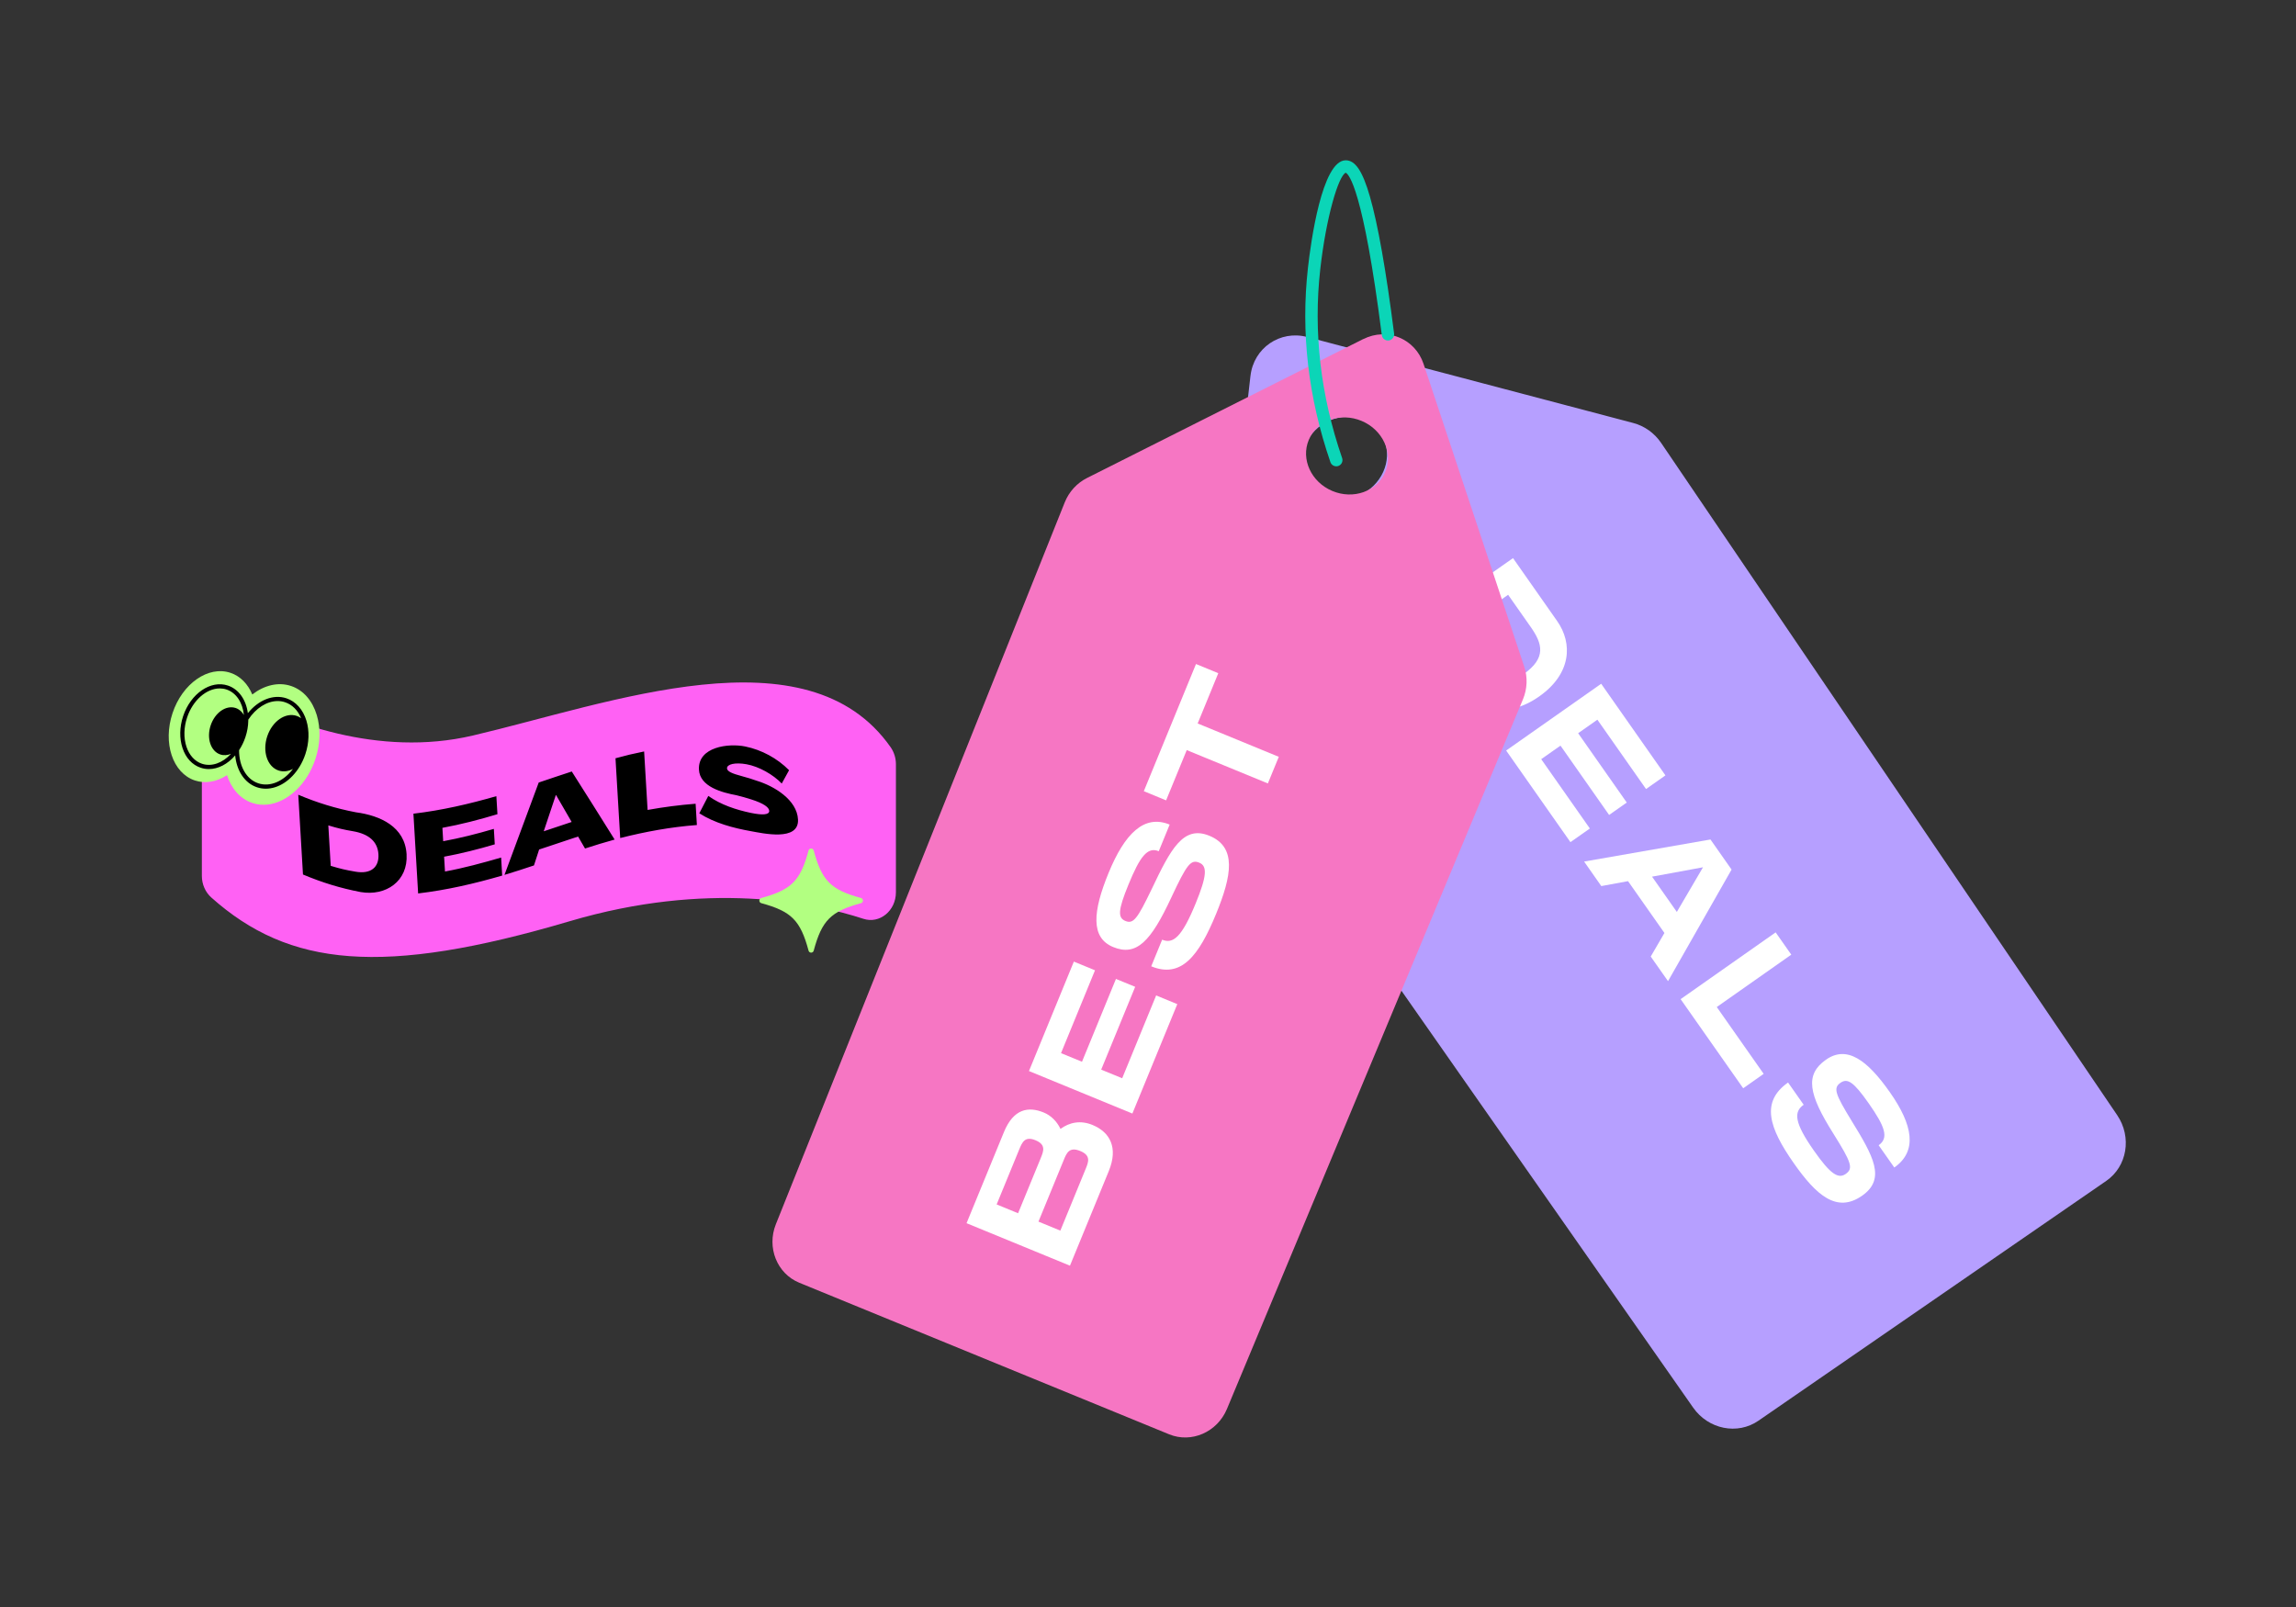
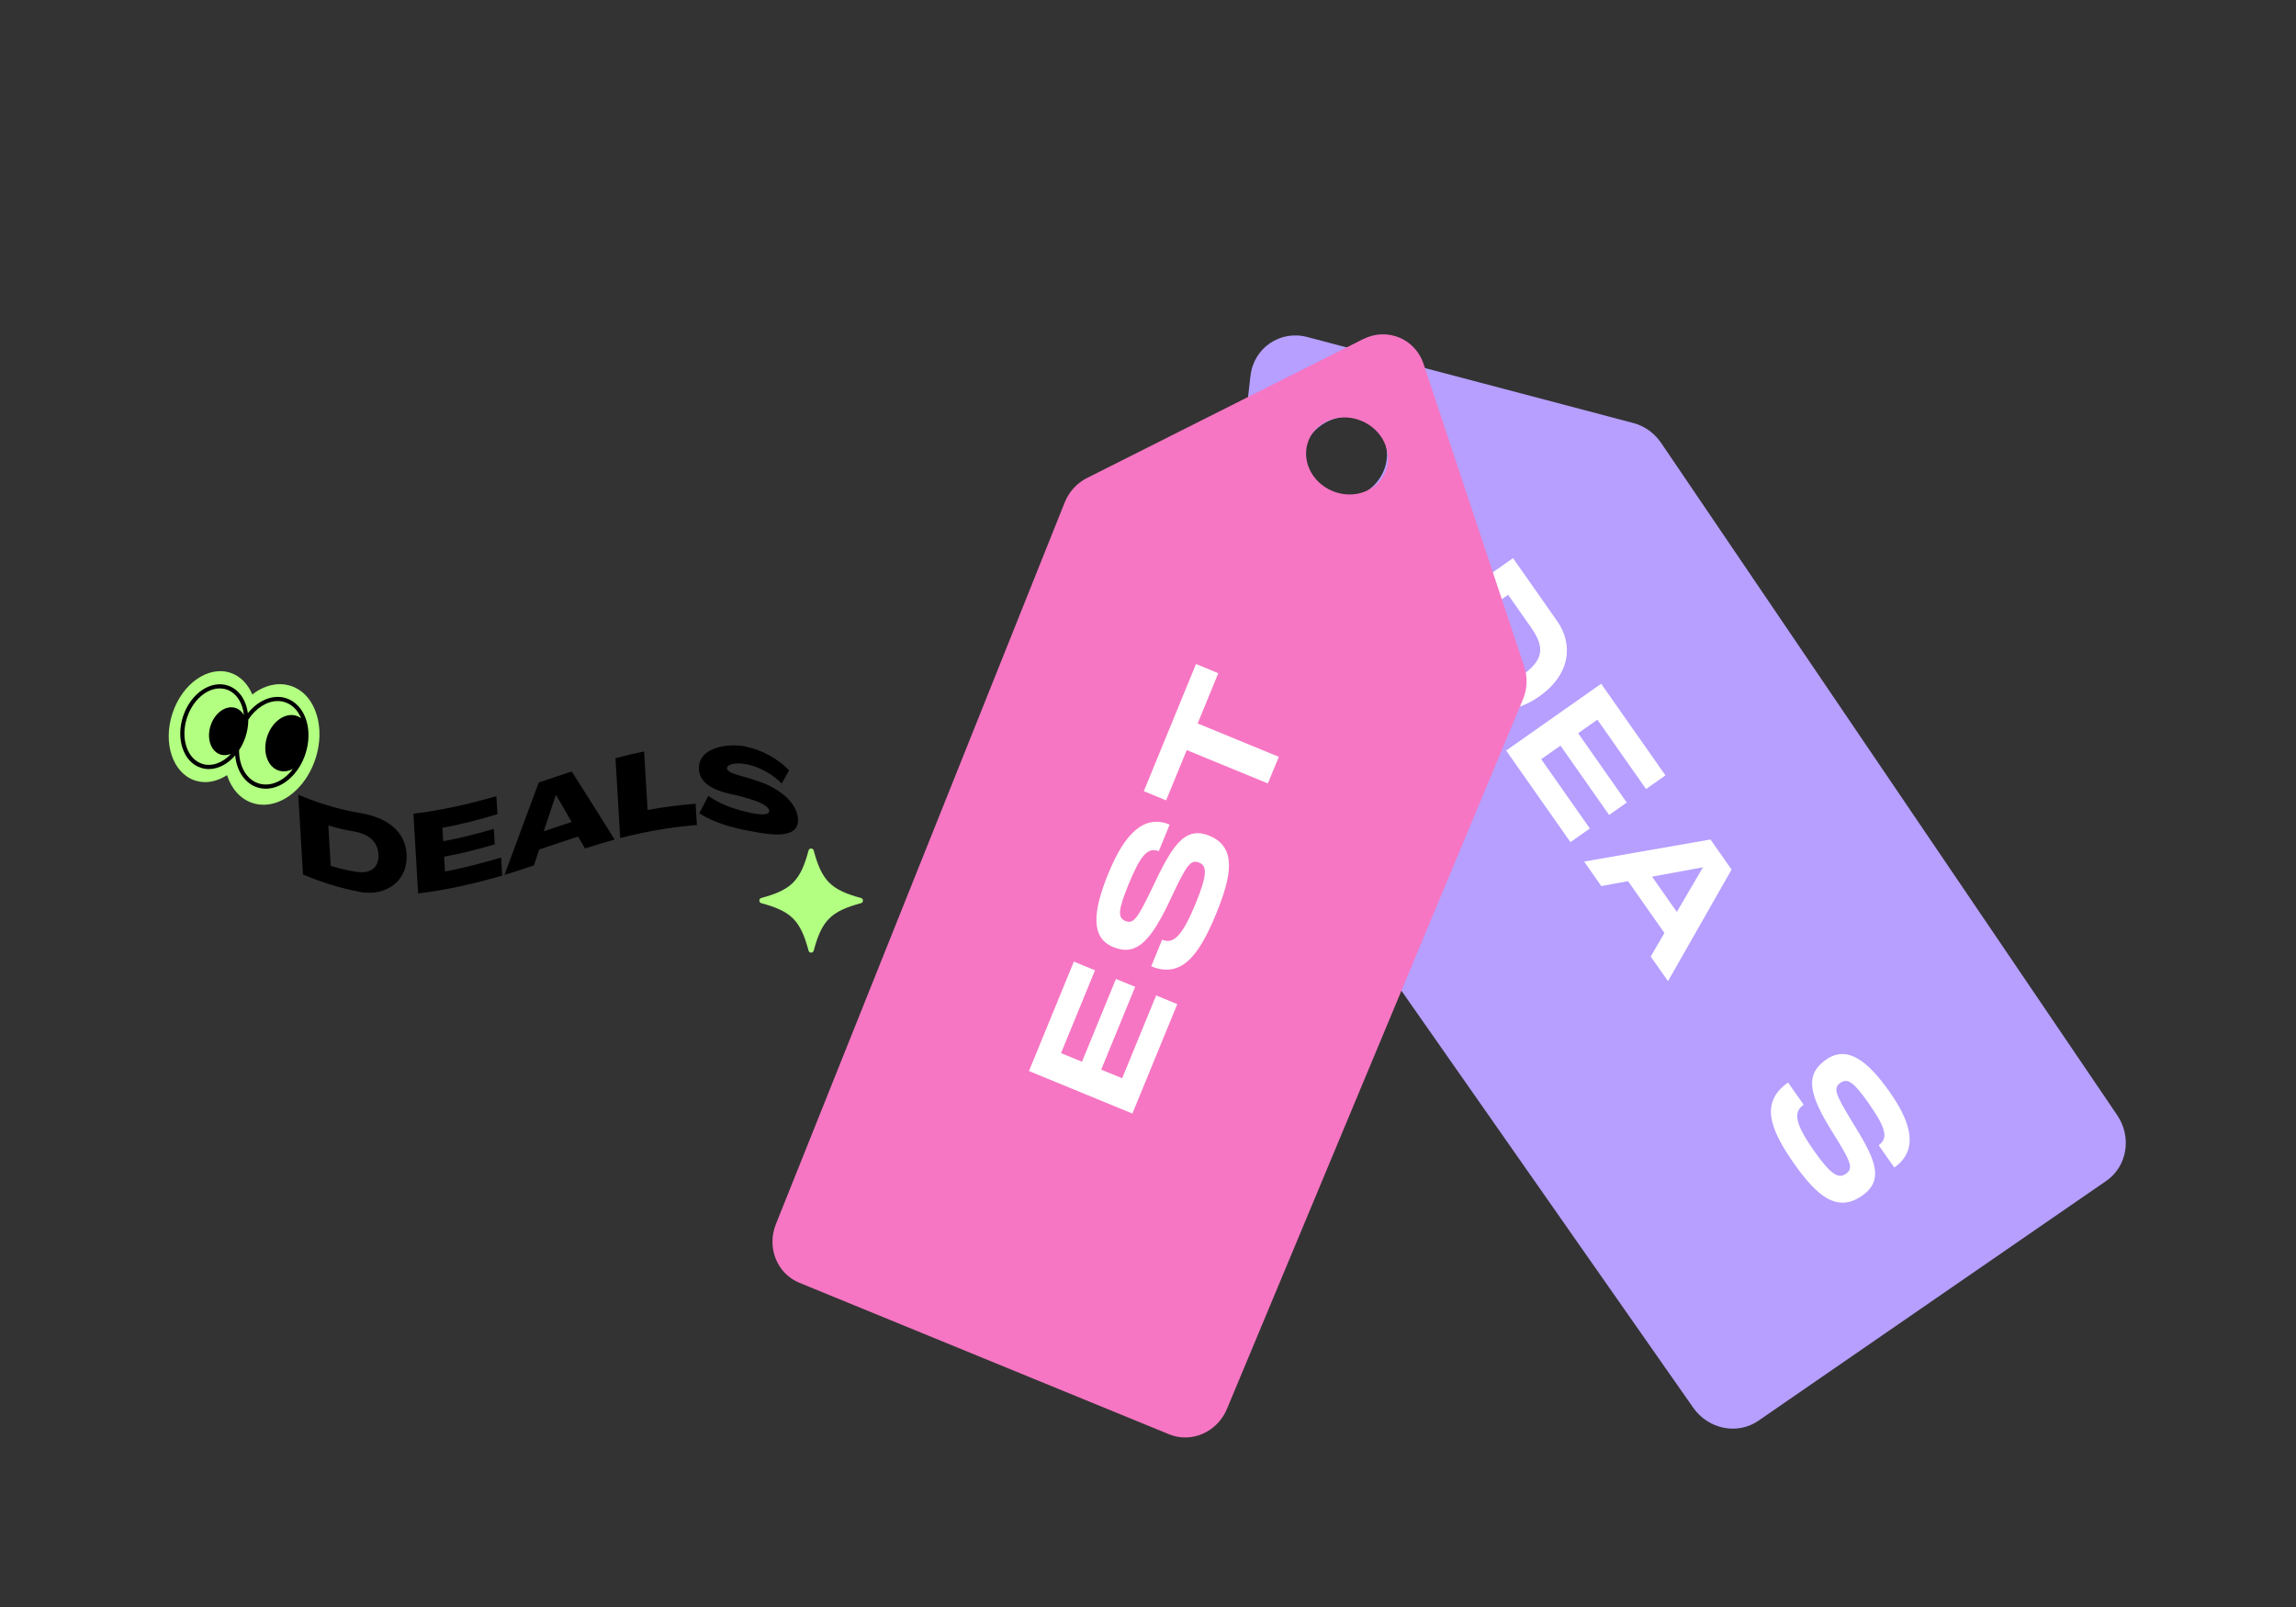
<svg xmlns="http://www.w3.org/2000/svg" version="1.0" preserveAspectRatio="xMidYMid meet" height="350" viewBox="0 0 375 262.5" zoomAndPan="magnify" width="500">
  <rect x="0" y="0" width="375" height="262.5" fill="#333333" stroke="none" />
  <defs>
    <clipPath id="1de3d0869f">
-       <path clip-rule="nonzero" d="M 213 26.199 L 228 26.199 L 228 77 L 213 77 Z M 213 26.199" />
-     </clipPath>
+       </clipPath>
    <clipPath id="c5c016b2ce">
      <path clip-rule="nonzero" d="M 32 111 L 146.328 111 L 146.328 157 L 32 157 Z M 32 111" />
    </clipPath>
  </defs>
  <path fill-rule="nonzero" fill-opacity="1" d="M 204.234 61.406 L 198.203 114.488 C 197.984 116.422 198.492 118.391 199.629 120.008 L 276.543 229.938 C 279.023 233.477 283.777 234.434 287.195 232.074 C 306.129 219.02 325.066 205.961 344.004 192.902 C 347.43 190.539 348.227 185.742 345.797 182.16 C 320.969 145.559 296.141 108.961 271.316 72.359 C 270.219 70.738 268.582 69.57 266.727 69.086 L 213.512 55.051 C 209.074 53.875 204.754 56.836 204.238 61.402 Z M 225.496 70.809 C 227.523 73.809 226.504 78.035 223.23 80.25 C 219.953 82.461 215.66 81.82 213.637 78.82 C 211.613 75.82 212.629 71.594 215.906 69.383 C 219.18 67.168 223.473 67.809 225.496 70.809 Z M 225.496 70.809" fill="#b69fff" />
  <path fill-rule="nonzero" fill-opacity="1" d="M 251.387 113.766 C 246.113 117.473 241.371 116.004 238.805 112.344 L 231.598 102.074 L 247.117 91.168 L 254.32 101.438 C 256.891 105.098 256.664 110.059 251.387 113.766 Z M 248.832 110.125 C 252.598 107.473 251.938 105.164 250.008 102.414 L 246.316 97.156 L 237.492 103.359 L 241.18 108.617 C 243.109 111.363 245.055 112.773 248.828 110.125 Z M 248.832 110.125" fill="#ffffff" />
  <path fill-rule="nonzero" fill-opacity="1" d="M 260.898 117.559 L 257.754 119.77 L 265.695 131.094 L 262.812 133.121 L 254.871 121.797 L 251.723 124.008 L 259.668 135.332 L 256.496 137.562 L 245.996 122.598 L 261.516 111.691 L 272.012 126.656 L 268.844 128.887 L 260.898 117.562 Z M 260.898 117.559" fill="#ffffff" />
  <path fill-rule="nonzero" fill-opacity="1" d="M 271.852 152.406 L 265.902 143.934 L 261.535 144.738 L 258.73 140.734 L 279.367 137.129 L 282.812 142.043 L 272.434 160.27 L 269.609 156.25 L 271.844 152.406 Z M 273.871 148.965 L 278.148 141.668 L 269.824 143.199 L 273.871 148.961 Z M 273.871 148.965" fill="#ffffff" />
-   <path fill-rule="nonzero" fill-opacity="1" d="M 288.059 175.41 L 284.711 177.766 L 274.492 163.207 L 290.012 152.301 L 292.566 155.941 L 280.395 164.496 L 288.059 175.418 Z M 288.059 175.41" fill="#ffffff" />
  <path fill-rule="nonzero" fill-opacity="1" d="M 294.582 180.465 C 292.941 181.621 293.039 183.363 296.273 187.969 C 298.957 191.793 300.23 192.613 301.453 191.762 C 302.738 190.859 302.395 189.895 299.414 185.133 C 295.395 178.746 294.746 175.555 298.223 173.105 C 301.637 170.707 304.953 173.121 308.672 178.418 C 312.414 183.754 313.223 188.02 309.391 190.711 L 306.836 187.074 C 308.543 185.875 307.871 184.023 305.219 180.238 C 302.707 176.66 301.734 176.074 300.582 176.887 C 299.383 177.727 299.758 178.73 302.391 183.043 C 305.973 188.859 308.066 192.551 304.145 195.309 C 299.996 198.223 296.645 195.238 292.973 190 C 288.902 184.195 287.562 179.973 292.039 176.828 L 294.594 180.465 Z M 294.582 180.465" fill="#ffffff" />
  <path fill-rule="nonzero" fill-opacity="1" d="M 222.672 55.375 L 177.535 78.082 C 175.891 78.906 174.598 80.328 173.898 82.066 L 126.719 199.977 C 125.199 203.773 126.906 208.039 130.539 209.531 C 150.68 217.785 170.816 226.039 190.957 234.293 C 194.602 235.781 198.812 233.934 200.391 230.156 C 216.504 191.52 232.621 152.883 248.738 114.242 C 249.449 112.535 249.531 110.633 248.953 108.906 L 232.508 59.449 C 231.141 55.32 226.559 53.43 222.676 55.383 Z M 226.242 77.105 C 224.914 80.266 221.043 81.648 217.598 80.195 C 214.152 78.742 212.434 75.008 213.762 71.852 C 215.086 68.691 218.961 67.309 222.402 68.762 C 225.848 70.215 227.566 73.949 226.242 77.105 Z M 226.242 77.105" fill="#f676c3" />
-   <path fill-rule="nonzero" fill-opacity="1" d="M 178.434 183.758 C 181.281 184.93 182.672 187.445 181.098 191.289 L 174.754 206.746 L 157.863 199.805 L 163.969 184.926 C 165.543 181.086 167.984 180.703 170.473 181.727 C 171.656 182.211 172.617 183.172 173.207 184.402 C 174.695 183.32 176.484 182.957 178.438 183.758 Z M 166.281 198.18 L 169.961 189.223 L 169.969 189.199 C 170.445 188.039 170.879 186.977 169.117 186.254 C 167.383 185.539 166.945 186.602 166.457 187.785 L 162.781 196.742 Z M 176.43 188.012 C 174.645 187.277 174.207 188.34 173.734 189.5 L 169.609 199.547 L 173.184 201.02 L 177.305 190.969 C 177.785 189.809 178.219 188.746 176.43 188.012 Z M 176.43 188.012" fill="#ffffff" />
  <path fill-rule="nonzero" fill-opacity="1" d="M 173.293 172.027 L 176.719 173.434 L 182.266 159.906 L 185.406 161.195 L 179.855 174.723 L 183.285 176.129 L 188.832 162.602 L 192.285 164.023 L 184.949 181.895 L 168.059 174.953 L 175.391 157.074 L 178.844 158.496 L 173.297 172.023 Z M 173.293 172.027" fill="#ffffff" />
  <path fill-rule="nonzero" fill-opacity="1" d="M 189.809 153.496 C 191.594 154.23 193.008 153.121 195.27 147.609 C 197.145 143.043 197.199 141.461 195.875 140.918 C 194.473 140.34 193.836 141.207 191.32 146.578 C 187.961 153.809 185.605 156.258 181.816 154.699 C 178.098 153.172 178.473 148.895 181.07 142.566 C 183.688 136.191 186.863 132.977 191.039 134.695 L 189.258 139.043 C 187.398 138.277 186.176 139.953 184.32 144.469 C 182.566 148.742 182.562 149.926 183.816 150.441 C 185.121 150.977 185.777 150.062 188.09 145.258 C 191.188 138.738 193.242 134.758 197.516 136.516 C 202.027 138.367 201.188 143.023 198.625 149.273 C 195.781 156.207 192.902 159.852 188.027 157.844 Z M 189.809 153.496" fill="#ffffff" />
  <path fill-rule="nonzero" fill-opacity="1" d="M 198.98 109.965 L 195.613 118.176 L 208.863 123.625 L 207.078 127.973 L 193.828 122.527 L 190.457 130.738 L 186.816 129.238 L 195.34 108.465 Z M 198.98 109.965" fill="#ffffff" />
  <g clip-path="url(#1de3d0869f)">
    <path fill-rule="nonzero" fill-opacity="1" d="M 218.246 76.168 C 217.828 76.168 217.434 75.906 217.293 75.488 C 213.668 64.965 212.434 54.285 213.625 43.738 C 214.086 39.621 215.906 26.188 219.793 26.184 C 221.363 26.184 222.543 27.949 223.738 32.086 C 225.047 36.617 226.379 44.152 227.695 54.484 C 227.766 55.035 227.371 55.547 226.82 55.617 C 226.266 55.688 225.758 55.293 225.688 54.738 C 222.652 30.918 220.312 28.457 219.793 28.215 C 218.605 28.719 216.59 35.492 215.637 43.965 C 214.48 54.215 215.684 64.594 219.207 74.828 C 219.387 75.355 219.109 75.934 218.578 76.117 C 218.469 76.152 218.359 76.172 218.246 76.172 Z M 218.246 76.168" fill="#0bd5b7" />
  </g>
  <g clip-path="url(#c5c016b2ce)">
-     <path fill-rule="nonzero" fill-opacity="1" d="M 146.328 124.824 L 146.328 145.75 C 146.328 148.773 143.668 150.953 141.02 150.086 C 132.789 147.402 115.531 143.836 93.07 150.473 C 62.445 159.527 47.227 157.938 34.508 146.602 C 33.539 145.734 32.969 144.445 32.969 143.078 L 32.969 117.73 C 32.969 114.402 36.148 112.207 38.891 113.652 C 46.816 117.84 61.684 123.797 77.242 120.145 C 99.641 114.891 131.879 102.637 145.473 122.066 C 146.023 122.859 146.328 123.828 146.328 124.824 Z M 146.328 124.824" fill="#ff61f4" />
-   </g>
+     </g>
  <path fill-rule="nonzero" fill-opacity="1" d="M 51.734 116.789 C 52.375 118.902 52.348 121.457 51.508 123.996 C 51.176 124.992 50.742 125.914 50.234 126.746 C 48.043 130.32 44.406 132.23 41.207 131.16 C 39.223 130.496 37.789 128.809 37.078 126.621 C 35.422 127.691 33.551 128.062 31.82 127.484 C 28.199 126.273 26.566 121.355 28.176 116.5 C 29.781 111.645 34.027 108.691 37.648 109.906 C 39.273 110.449 40.492 111.742 41.203 113.438 C 43.152 111.938 45.441 111.352 47.543 112.055 C 49.586 112.738 51.047 114.508 51.734 116.789 Z M 140.621 146.684 C 135.703 145.348 134.23 143.871 132.902 138.926 C 132.785 138.496 132.176 138.496 132.059 138.926 C 130.73 143.871 129.262 145.348 124.344 146.684 C 123.914 146.801 123.914 147.414 124.344 147.531 C 129.262 148.867 130.73 150.344 132.059 155.285 C 132.176 155.719 132.785 155.719 132.902 155.285 C 134.23 150.344 135.703 148.867 140.621 147.531 C 141.051 147.414 141.051 146.801 140.621 146.684 Z M 140.621 146.684" fill="#b2ff81" />
  <path fill-rule="nonzero" fill-opacity="1" d="M 49.879 123.176 C 50.492 121.328 50.551 119.395 50.051 117.73 C 49.5 115.91 48.309 114.574 46.785 114.066 C 44.613 113.34 42.18 114.379 40.48 116.496 C 40.191 114.285 38.984 112.574 37.223 111.984 C 34.418 111.043 31.133 113.289 29.906 116.992 C 29.32 118.766 29.285 120.613 29.809 122.191 C 30.344 123.805 31.395 124.945 32.773 125.406 C 33.207 125.551 33.656 125.625 34.109 125.625 C 35.625 125.625 37.184 124.828 38.41 123.395 C 38.652 125.875 39.941 127.918 41.969 128.598 C 42.438 128.758 42.926 128.832 43.414 128.832 C 45.441 128.832 47.527 127.516 48.922 125.242 C 49.316 124.602 49.637 123.906 49.879 123.176 Z M 32.988 124.758 C 31.82 124.367 30.918 123.379 30.453 121.977 C 29.977 120.535 30.012 118.844 30.555 117.207 C 31.496 114.363 33.734 112.453 35.891 112.453 C 36.27 112.453 36.645 112.512 37.008 112.633 C 38.57 113.156 39.625 114.742 39.836 116.793 C 39.52 116.254 39.066 115.844 38.492 115.652 C 36.93 115.129 35.098 116.402 34.406 118.496 C 33.711 120.59 34.414 122.715 35.977 123.238 C 36.551 123.43 37.16 123.375 37.734 123.133 C 36.344 124.648 34.551 125.281 32.988 124.758 Z M 42.184 127.949 C 40.207 127.289 39.039 125.105 39.047 122.543 C 39.477 121.891 39.828 121.172 40.086 120.398 C 40.379 119.523 40.535 118.629 40.551 117.746 C 40.555 117.684 40.551 117.621 40.551 117.555 C 41.781 115.676 43.59 114.516 45.348 114.516 C 45.762 114.516 46.172 114.578 46.57 114.715 C 47.727 115.102 48.641 116.016 49.18 117.316 C 48.957 117.156 48.715 117.027 48.453 116.938 C 46.613 116.32 44.461 117.82 43.645 120.281 C 42.828 122.746 43.656 125.242 45.496 125.859 C 46.266 126.117 47.09 126 47.852 125.602 C 46.293 127.652 44.094 128.59 42.184 127.949 Z M 58.133 132.688 C 54.812 132.051 51.836 131.133 48.715 129.82 C 48.973 134.16 49.23 138.504 49.484 142.848 C 52.605 144.16 55.582 145.078 58.906 145.715 C 63.031 146.426 66.668 143.93 66.406 139.539 C 66.137 135.027 62.094 133.215 58.133 132.688 Z M 58.055 142.387 C 56.445 142.109 55.637 141.922 54.016 141.434 C 53.887 139.234 53.758 137.031 53.625 134.828 C 55.246 135.316 56.055 135.504 57.664 135.781 C 60.195 136.219 61.684 137.434 61.809 139.547 C 61.934 141.656 60.586 142.824 58.055 142.387 Z M 81.848 140.078 C 81.918 141.258 81.949 141.844 82.02 143.023 C 77.477 144.344 72.992 145.383 68.293 145.941 C 68.035 141.598 67.777 137.254 67.523 132.914 C 72.16 132.363 76.586 131.344 81.07 130.051 C 81.141 131.23 81.176 131.82 81.246 132.996 C 78.289 133.891 75.293 134.668 72.258 135.227 C 72.309 136.102 72.332 136.539 72.387 137.41 C 75.18 136.898 77.938 136.199 80.66 135.395 C 80.719 136.406 80.75 136.91 80.809 137.922 C 78.086 138.73 75.328 139.426 72.535 139.941 C 72.594 140.91 72.621 141.395 72.68 142.359 C 75.785 141.789 78.816 140.957 81.848 140.078 Z M 87.988 127.824 C 86.133 132.855 84.273 137.887 82.395 142.91 C 84.324 142.324 85.285 142.008 87.211 141.367 C 87.547 140.328 87.719 139.809 88.055 138.766 C 90.176 138.055 92.293 137.34 94.418 136.648 C 94.871 137.426 95.098 137.816 95.551 138.602 C 97.484 137.98 98.449 137.684 100.387 137.141 C 98.07 133.422 95.734 129.719 93.387 126.023 C 91.227 126.727 90.148 127.098 87.988 127.824 Z M 88.805 135.789 C 89.598 133.422 89.992 132.238 90.781 129.875 C 90.797 129.867 90.805 129.867 90.816 129.863 C 91.836 131.621 92.348 132.5 93.367 134.266 C 91.543 134.863 90.629 135.176 88.805 135.789 Z M 113.613 131.289 C 113.695 132.68 113.738 133.375 113.82 134.766 C 109.535 135.094 105.469 135.84 101.297 136.891 C 101.043 132.547 100.785 128.203 100.527 123.863 C 102.395 123.359 103.328 123.129 105.203 122.75 C 105.395 125.934 105.582 129.117 105.77 132.301 C 108.418 131.828 110.934 131.496 113.613 131.289 Z M 122.598 135.762 C 119.773 135.258 116.707 134.445 114.215 132.852 C 114.801 131.703 115.094 131.137 115.684 130.012 C 117.73 131.461 120.238 132.285 122.66 132.789 C 124.508 133.172 125.676 133.117 125.637 132.445 C 125.605 131.879 124.73 131.227 122.711 130.586 C 121.734 130.277 121.246 130.141 120.273 129.898 C 117.961 129.469 114.277 128.523 114.156 125.691 C 113.996 121.992 118.977 121.371 121.727 121.938 C 124.406 122.492 126.938 123.855 128.879 125.812 C 128.398 126.668 128.16 127.105 127.68 127.988 C 126.262 126.508 123.949 125.203 121.934 124.84 C 120.07 124.504 118.711 124.828 118.742 125.512 C 118.762 125.996 119.516 126.348 121.215 126.797 C 122.199 127.062 122.691 127.215 123.676 127.559 C 126.453 128.418 130.168 130.648 130.336 133.852 C 130.527 137.496 124.57 136.113 122.598 135.762 Z M 122.598 135.762" fill="#000000" />
</svg>